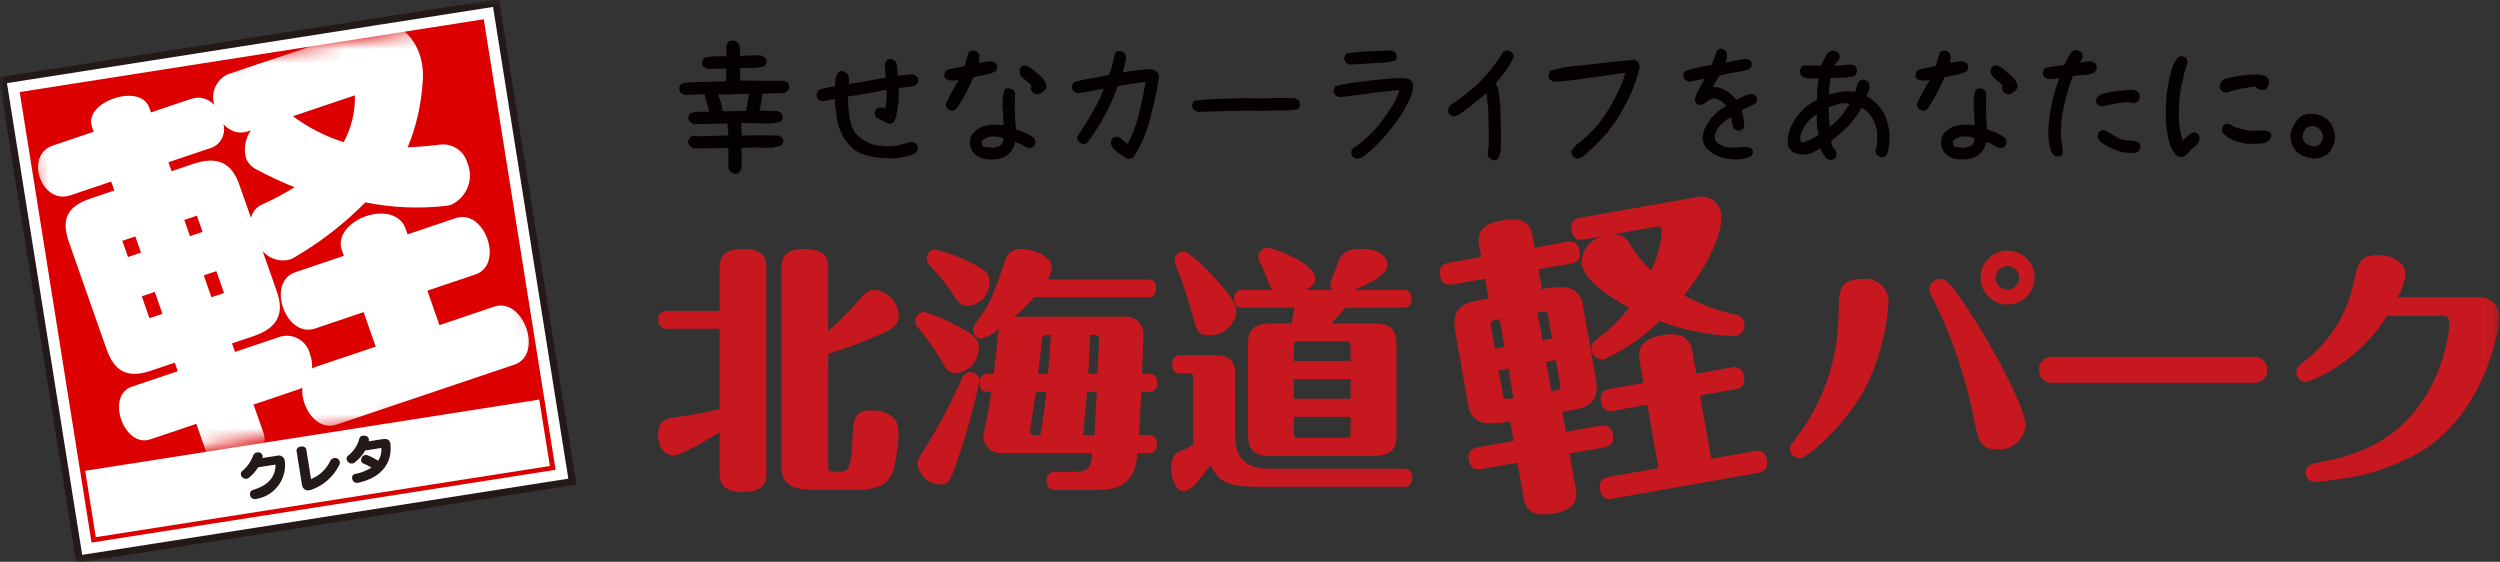
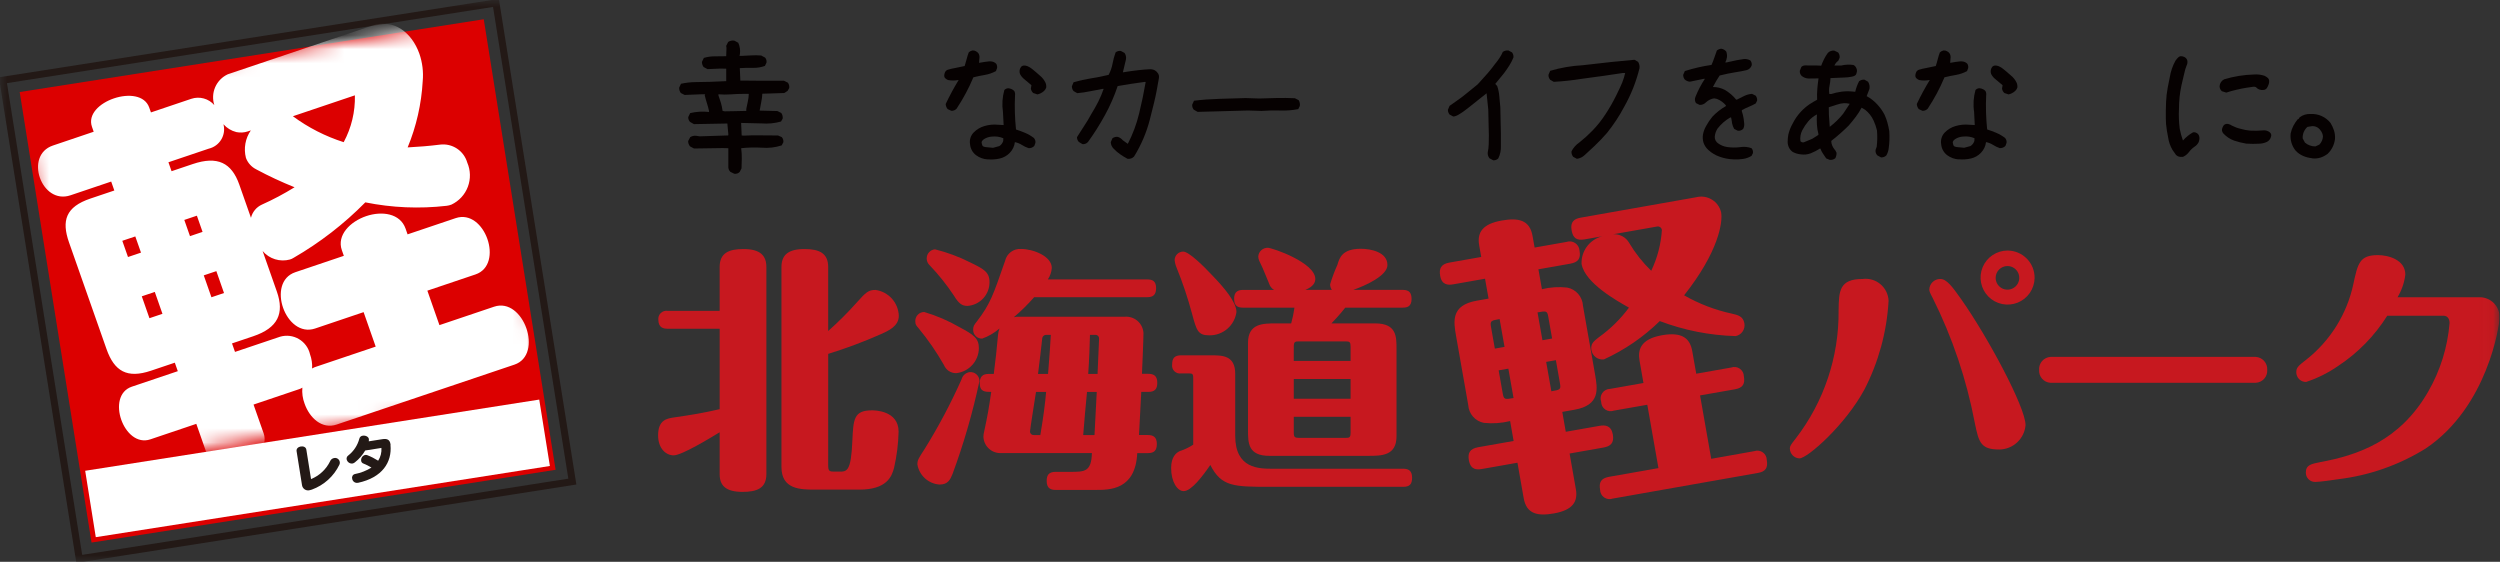
<svg xmlns="http://www.w3.org/2000/svg" width="178" height="40" viewBox="0 0 178 40" fill="none">
  <rect x="0" y="0" width="178" height="40" fill="#333333" stroke="none" />
  <g clip-path="url(#clip0_181_35)">
    <mask id="mask0_181_35" style="mask-type:luminance" maskUnits="userSpaceOnUse" x="0" y="0" width="178" height="40">
      <path d="M177.968 0H0V40H177.968V0Z" fill="white" />
    </mask>
    <g mask="url(#mask0_181_35)">
      <path d="M52.276 12.37L51.997 12.231C51.946 12.179 51.907 12.117 51.883 12.048C51.858 11.979 51.85 11.905 51.857 11.833V10.552L51.45 10.543L49.411 10.573L49.133 10.424C49.043 10.318 48.994 10.184 48.995 10.046L49.143 9.767C49.267 9.687 49.414 9.652 49.561 9.668L49.818 9.707L51.848 9.643L51.858 9.564L51.788 8.798H51.59L49.408 8.838L49.13 8.679C49.044 8.588 48.998 8.466 49.001 8.341L49.14 8.053C49.579 7.948 50.033 7.921 50.482 7.973V7.895C50.437 7.697 50.386 7.508 50.327 7.329C50.269 7.15 50.22 6.965 50.174 6.772L50.214 6.712H49.941L48.747 6.761L48.475 6.622C48.392 6.513 48.351 6.38 48.356 6.244L48.486 5.965C48.822 5.89 49.165 5.85 49.51 5.846L50.574 5.826L51.707 5.777C51.714 5.535 51.714 5.24 51.707 4.892L51.309 4.882L50.375 4.922L50.096 4.773C50.019 4.667 49.977 4.54 49.977 4.409L50.117 4.121C50.367 4.047 50.626 4.01 50.886 4.011C51.156 4.011 51.428 4.008 51.705 4.002L51.725 3.415L51.705 3.265L51.844 2.987C51.975 2.9 52.136 2.867 52.291 2.896L52.564 3.045C52.677 3.294 52.719 3.57 52.684 3.841L52.654 3.98H52.783C53.014 3.973 53.246 3.962 53.478 3.945C53.717 3.929 53.956 3.931 54.195 3.951L54.473 4.1C54.516 4.149 54.548 4.207 54.565 4.27C54.582 4.333 54.585 4.399 54.573 4.464L54.463 4.693C54.186 4.794 53.892 4.841 53.597 4.832C53.286 4.825 52.978 4.832 52.674 4.852L52.713 5.737H52.822L53.956 5.747H55.816L56.094 5.886C56.135 5.94 56.165 6 56.182 6.065C56.199 6.13 56.203 6.198 56.194 6.265L56.075 6.474L55.837 6.623L54.276 6.673C54.269 6.872 54.244 7.07 54.201 7.265C54.158 7.46 54.12 7.664 54.087 7.876H54.157L55.351 7.906L55.629 8.045C55.709 8.162 55.745 8.303 55.728 8.444L55.609 8.653C55.159 8.78 54.689 8.825 54.223 8.787C53.569 8.77 53.084 8.759 52.768 8.753L52.808 9.647L52.977 9.657C53.255 9.638 53.66 9.631 54.189 9.637C54.719 9.643 55.12 9.646 55.394 9.646L55.666 9.765C55.708 9.815 55.739 9.872 55.758 9.933C55.777 9.995 55.783 10.06 55.776 10.124L55.657 10.352C55.198 10.502 54.713 10.557 54.231 10.516C53.746 10.489 53.26 10.501 52.776 10.551V10.601C52.806 10.825 52.819 11.05 52.816 11.276C52.809 11.462 52.802 11.697 52.797 11.983L52.667 12.242C52.618 12.293 52.557 12.331 52.489 12.354C52.422 12.376 52.349 12.382 52.279 12.371M53.135 7.896V7.757C53.167 7.585 53.205 7.411 53.244 7.235C53.285 7.054 53.309 6.869 53.315 6.684H52.946C52.643 6.684 52.341 6.695 52.042 6.718C51.747 6.741 51.451 6.74 51.157 6.713L51.147 6.773C51.214 6.958 51.274 7.142 51.329 7.325C51.383 7.512 51.423 7.703 51.449 7.896L51.597 7.926L52.214 7.916L53.135 7.896Z" fill="#060101" />
-       <path d="M62.987 11.256C62.513 11.25 62.042 11.173 61.59 11.028C61.203 10.922 60.85 10.716 60.566 10.431C60.393 10.248 60.233 10.052 60.089 9.845C59.972 9.647 59.873 9.439 59.795 9.223C59.679 8.903 59.599 8.571 59.557 8.234C59.504 7.849 59.464 7.451 59.438 7.04C59.266 7.074 59.116 7.106 58.991 7.14C58.831 7.178 58.668 7.198 58.504 7.2L58.245 7.051C58.171 6.954 58.132 6.835 58.136 6.713L58.265 6.435C58.457 6.343 58.661 6.28 58.871 6.245C59.053 6.219 59.255 6.185 59.467 6.146C59.43 5.802 59.5 5.455 59.666 5.152C59.781 5.077 59.919 5.049 60.054 5.073L60.332 5.242C60.446 5.469 60.479 5.729 60.423 5.977C60.9 5.917 61.354 5.844 61.786 5.758C62.218 5.673 62.643 5.597 63.059 5.53V5.41L62.989 4.565L63.118 4.292C63.23 4.211 63.369 4.179 63.505 4.201L63.778 4.37C63.84 4.527 63.874 4.694 63.878 4.863C63.885 5.045 63.898 5.226 63.917 5.395C64.468 5.322 64.791 5.287 64.886 5.291C64.983 5.293 65.076 5.321 65.159 5.37C65.23 5.41 65.292 5.464 65.341 5.529C65.385 5.617 65.395 5.717 65.371 5.812L65.261 6.021C65.072 6.136 64.856 6.199 64.635 6.203C64.417 6.208 64.201 6.234 63.988 6.282C64.002 6.613 63.999 6.945 63.979 7.276C63.939 7.515 63.899 7.758 63.859 8.004C63.822 8.241 63.752 8.472 63.65 8.69C63.595 8.739 63.53 8.775 63.46 8.795C63.389 8.816 63.315 8.821 63.243 8.809L62.387 8.361C62.348 8.315 62.318 8.261 62.299 8.203C62.28 8.145 62.273 8.084 62.278 8.024L62.407 7.745C62.524 7.666 62.666 7.633 62.806 7.655L63.025 7.724C63.091 7.403 63.128 7.077 63.134 6.75L63.108 6.414L63.008 6.404C62.578 6.497 62.147 6.582 61.715 6.657C61.284 6.733 60.836 6.804 60.373 6.871C60.366 7.53 60.44 8.188 60.592 8.83C60.705 9.236 60.95 9.593 61.288 9.845C61.606 10.087 61.975 10.254 62.367 10.332C62.717 10.402 63.075 10.429 63.431 10.411C63.716 10.399 63.998 10.352 64.272 10.271C64.504 10.198 64.686 10.146 64.817 10.113C64.897 10.1 64.98 10.107 65.057 10.131C65.135 10.155 65.206 10.196 65.265 10.252C65.303 10.302 65.332 10.36 65.347 10.421C65.363 10.483 65.366 10.547 65.356 10.61C65.329 10.698 65.282 10.78 65.219 10.847C65.156 10.914 65.078 10.966 64.992 10.998C64.722 11.093 64.444 11.164 64.161 11.211C63.776 11.282 63.382 11.297 62.993 11.256" fill="#060101" />
      <path d="M67.73 7.886L67.472 7.767C67.387 7.665 67.338 7.537 67.333 7.404C67.612 6.818 67.92 6.247 68.257 5.693C68.007 5.744 67.748 5.746 67.496 5.698C67.424 5.666 67.357 5.623 67.298 5.569C67.254 5.526 67.229 5.467 67.228 5.405C67.228 5.322 67.245 5.239 67.277 5.162C67.295 5.114 67.324 5.072 67.361 5.037C67.398 5.003 67.442 4.977 67.491 4.963C67.657 4.912 67.827 4.872 67.998 4.844C68.229 4.801 68.458 4.753 68.684 4.7C68.737 4.541 68.783 4.38 68.823 4.218C68.863 4.055 68.913 3.894 68.972 3.736C69.043 3.665 69.133 3.616 69.231 3.593C69.315 3.585 69.4 3.602 69.475 3.642C69.56 3.681 69.633 3.745 69.684 3.824C69.739 3.94 69.755 4.071 69.729 4.196L69.709 4.475C69.995 4.422 70.216 4.389 70.376 4.375C70.501 4.358 70.629 4.372 70.748 4.415C70.824 4.444 70.89 4.492 70.942 4.555C70.989 4.643 71.007 4.744 70.992 4.843L70.912 5.062C70.665 5.195 70.398 5.287 70.122 5.335C69.846 5.381 69.573 5.438 69.304 5.504C69.138 5.901 68.956 6.284 68.758 6.652C68.561 7.02 68.344 7.383 68.108 7.741C68.06 7.792 68.001 7.831 67.936 7.857C67.87 7.883 67.8 7.894 67.73 7.89M70.316 11.35C70.015 11.331 69.726 11.224 69.486 11.043C69.367 10.95 69.268 10.834 69.196 10.701C69.124 10.568 69.08 10.422 69.067 10.272C69.041 10.123 69.05 9.971 69.093 9.827C69.136 9.682 69.213 9.55 69.317 9.441C69.53 9.22 69.798 9.059 70.093 8.974C70.413 8.879 70.749 8.848 71.082 8.883L71.459 8.903L71.41 7.968C71.332 7.447 71.366 6.914 71.51 6.407C71.583 6.334 71.68 6.29 71.783 6.283C71.867 6.289 71.95 6.31 72.026 6.346C72.102 6.376 72.168 6.424 72.22 6.486C72.268 6.578 72.285 6.682 72.27 6.785C72.232 7.597 72.255 8.412 72.34 9.221C72.552 9.287 72.767 9.366 72.986 9.459C73.209 9.553 73.42 9.676 73.613 9.823C73.654 9.87 73.686 9.925 73.705 9.985C73.723 10.044 73.729 10.108 73.722 10.17L73.643 10.389C73.591 10.444 73.528 10.488 73.457 10.515C73.386 10.543 73.31 10.554 73.235 10.548C73.067 10.491 72.907 10.414 72.757 10.319C72.605 10.223 72.437 10.156 72.26 10.121C72.226 10.408 72.098 10.675 71.897 10.882C71.702 11.086 71.451 11.228 71.176 11.289C70.895 11.352 70.606 11.371 70.32 11.344M71.156 10.4C71.285 10.316 71.382 10.189 71.428 10.042L71.437 9.844C71.187 9.737 70.913 9.696 70.643 9.725C70.436 9.733 70.236 9.796 70.061 9.906C69.938 9.997 69.879 10.083 69.892 10.155C69.902 10.227 69.92 10.297 69.947 10.364C69.973 10.431 70.086 10.47 70.285 10.484L70.703 10.524L71.156 10.4ZM73.866 6.723L73.567 6.623C73.474 6.541 73.413 6.428 73.398 6.305L73.438 6.066C73.266 5.927 73.097 5.785 72.931 5.639C72.802 5.539 72.696 5.412 72.623 5.266C72.591 5.179 72.582 5.085 72.598 4.993C72.614 4.902 72.654 4.816 72.714 4.745C72.763 4.697 72.827 4.669 72.895 4.665C72.984 4.662 73.072 4.677 73.155 4.71C73.277 4.761 73.391 4.83 73.492 4.915C73.618 5.013 73.796 5.165 74.025 5.369C74.203 5.509 74.346 5.689 74.442 5.895C74.486 6 74.503 6.115 74.491 6.228C74.459 6.33 74.398 6.422 74.317 6.492C74.191 6.605 74.036 6.684 73.87 6.72" fill="#060101" />
      <path d="M80.28 11.306C80.106 11.213 79.936 11.11 79.773 10.998C79.603 10.882 79.447 10.749 79.305 10.6C79.239 10.539 79.185 10.466 79.148 10.383C79.11 10.302 79.089 10.213 79.086 10.123L79.205 9.845C79.314 9.764 79.45 9.729 79.584 9.745C79.723 9.789 79.847 9.872 79.942 9.984L80.3 10.242C80.654 9.557 80.924 8.833 81.105 8.084C81.287 7.342 81.443 6.593 81.573 5.836H81.469C81.15 5.876 80.835 5.921 80.525 5.971C80.214 6.021 79.899 6.072 79.58 6.125C79.34 6.842 79.035 7.536 78.671 8.199C78.31 8.859 77.909 9.495 77.468 10.104C77.42 10.161 77.358 10.205 77.289 10.233C77.219 10.26 77.144 10.27 77.07 10.262L76.811 10.104C76.725 10.012 76.679 9.891 76.682 9.765C76.848 9.493 77.02 9.223 77.199 8.955C77.378 8.688 77.54 8.417 77.686 8.145C77.872 7.846 78.041 7.546 78.194 7.245C78.344 6.947 78.473 6.64 78.581 6.325H78.521C78.215 6.378 77.915 6.435 77.612 6.499C77.31 6.563 77.004 6.607 76.697 6.633L76.438 6.484C76.358 6.389 76.316 6.269 76.319 6.145L76.438 5.857C76.846 5.737 77.261 5.644 77.681 5.579C78.105 5.513 78.523 5.43 78.934 5.33C79.068 5.081 79.162 4.813 79.213 4.535C79.263 4.26 79.336 3.991 79.432 3.729C79.484 3.687 79.544 3.656 79.61 3.638C79.675 3.621 79.743 3.618 79.809 3.629L80.068 3.769C80.162 3.906 80.197 4.074 80.167 4.236L79.949 5.151C80.346 5.085 80.714 5.033 81.053 4.996C81.391 4.96 81.647 4.939 81.824 4.932C81.962 4.918 82.101 4.944 82.225 5.006C82.318 5.062 82.396 5.139 82.454 5.23C82.515 5.33 82.537 5.448 82.514 5.563C82.495 5.692 82.441 5.989 82.355 6.453C82.27 6.916 82.105 7.611 81.863 8.535C81.623 9.456 81.246 10.336 80.745 11.146C80.684 11.209 80.609 11.257 80.526 11.285C80.442 11.312 80.354 11.319 80.267 11.305" fill="#060101" />
      <path d="M85.272 7.966L84.994 7.807C84.912 7.707 84.873 7.578 84.885 7.449L85.014 7.171C85.61 7.098 86.218 7.054 86.838 7.037C87.458 7.021 88.073 7.002 88.683 6.982L89.657 7.013C90.068 6.999 90.488 6.987 90.916 6.978C91.344 6.969 91.769 6.974 92.194 6.993L92.466 7.133C92.543 7.257 92.571 7.406 92.546 7.55L92.436 7.769C92.016 7.851 91.587 7.884 91.158 7.868C90.712 7.855 90.266 7.865 89.821 7.898L88.856 7.868L85.272 7.966Z" fill="#060101" />
-       <path d="M96.58 11.306L96.321 11.166C96.242 11.064 96.201 10.938 96.202 10.808L96.331 10.53C96.495 10.454 96.651 10.359 96.794 10.247C96.943 10.132 97.185 9.914 97.521 9.595C97.809 9.329 98.073 9.036 98.306 8.721C98.495 8.456 98.672 8.211 98.838 7.985C98.995 7.773 99.136 7.55 99.261 7.318C99.373 7.108 99.474 6.893 99.564 6.673L99.624 6.424L99.525 6.414C98.822 6.48 97.98 6.582 96.999 6.717C96.018 6.853 95.461 6.918 95.328 6.912L95.055 6.772C94.982 6.667 94.944 6.542 94.945 6.414L95.064 6.135C95.727 5.965 96.402 5.852 97.084 5.798C98.296 5.645 99.118 5.567 99.549 5.564C99.81 5.542 100.072 5.564 100.325 5.628C100.41 5.673 100.479 5.743 100.524 5.827C100.573 5.923 100.609 6.025 100.628 6.131C100.614 6.412 100.543 6.688 100.419 6.941C100.153 7.548 99.821 8.123 99.429 8.656C98.906 9.405 98.299 10.091 97.619 10.7C97.453 10.839 97.29 10.97 97.132 11.093C96.971 11.216 96.778 11.29 96.575 11.306M96.078 4.604L95.829 4.445C95.751 4.342 95.709 4.216 95.71 4.086L95.839 3.808C96.371 3.728 96.907 3.676 97.445 3.654C97.999 3.631 98.547 3.61 99.092 3.589L99.35 3.739C99.428 3.841 99.464 3.969 99.45 4.097L99.34 4.316C98.921 4.433 98.487 4.488 98.053 4.48C97.287 4.524 96.629 4.565 96.079 4.605" fill="#060101" />
      <path d="M106.305 11.406L106.047 11.267C105.954 11.149 105.911 10.999 105.927 10.849C105.968 10.659 105.991 10.467 105.997 10.273C106.004 10.074 106.007 9.865 106.007 9.646L105.964 7.796L105.845 6.643C105.447 6.962 104.997 7.32 104.493 7.717C103.989 8.115 103.648 8.307 103.469 8.294L103.21 8.154C103.13 8.059 103.088 7.939 103.091 7.815L103.21 7.537L103.717 7.179C103.97 7.008 104.218 6.819 104.464 6.613C104.709 6.407 104.958 6.205 105.21 6.006C105.501 5.689 105.737 5.427 105.916 5.221C106.095 5.015 106.265 4.803 106.423 4.585C106.543 4.439 106.653 4.293 106.752 4.147C106.85 4.005 106.933 3.852 107.001 3.693C107.118 3.613 107.259 3.578 107.399 3.593L107.657 3.732C107.736 3.834 107.772 3.962 107.757 4.09C107.676 4.293 107.576 4.488 107.459 4.672C107.338 4.861 107.212 5.043 107.081 5.217L106.464 5.973L106.603 6.132C106.684 6.373 106.734 6.624 106.753 6.878C106.773 7.136 106.795 7.392 106.823 7.644L106.863 9.494V10.379C106.879 10.688 106.817 10.996 106.681 11.274C106.633 11.325 106.573 11.364 106.508 11.388C106.442 11.412 106.372 11.421 106.302 11.414" fill="#060101" />
      <path d="M112.271 11.306L112.013 11.167C111.967 11.112 111.933 11.049 111.912 10.98C111.891 10.912 111.885 10.84 111.893 10.769C112.024 10.517 112.215 10.302 112.45 10.142C112.782 9.88 113.096 9.596 113.39 9.292C113.74 8.93 114.053 8.534 114.324 8.11C114.597 7.694 114.844 7.262 115.065 6.817C115.271 6.4 115.417 6.085 115.504 5.873C115.592 5.653 115.662 5.427 115.713 5.196H115.554C114.745 5.323 113.761 5.462 112.6 5.615C111.947 5.72 111.289 5.791 110.628 5.827L110.37 5.678C110.289 5.581 110.246 5.457 110.251 5.33L110.37 5.042C111.124 4.819 111.901 4.686 112.686 4.644C114.132 4.472 115.362 4.342 116.376 4.256L116.634 4.405C116.716 4.539 116.751 4.697 116.734 4.853C116.498 5.814 116.131 6.739 115.644 7.602C115.297 8.257 114.889 8.878 114.425 9.456C114.137 9.79 113.832 10.108 113.511 10.411L112.834 11.037C112.68 11.187 112.481 11.282 112.268 11.31" fill="#060101" />
      <path d="M123.41 11.346C123.068 11.335 122.73 11.268 122.41 11.148C122.126 11.046 121.866 10.889 121.644 10.685C121.473 10.537 121.347 10.344 121.28 10.128C121.233 9.95 121.223 9.765 121.25 9.583C121.29 9.366 121.368 9.157 121.478 8.966C121.606 8.732 121.756 8.511 121.926 8.305C122.206 8.01 122.527 7.757 122.881 7.555V7.496C122.71 7.294 122.491 7.138 122.244 7.042L122.045 7.002C121.833 7.035 121.636 7.13 121.478 7.275C121.42 7.339 121.347 7.39 121.266 7.424C121.186 7.457 121.099 7.473 121.011 7.469L120.753 7.34C120.711 7.276 120.686 7.203 120.679 7.126C120.672 7.05 120.683 6.973 120.713 6.903C120.894 6.45 121.121 6.016 121.389 5.609H121.324C121.151 5.649 120.982 5.684 120.817 5.714C120.651 5.744 120.485 5.778 120.319 5.817C120.187 5.805 120.063 5.753 119.961 5.668C119.883 5.573 119.841 5.454 119.842 5.331L119.961 5.058C120.581 4.862 121.217 4.715 121.86 4.621C121.936 4.454 122.002 4.283 122.059 4.109C122.099 3.98 122.159 3.809 122.241 3.597C122.329 3.525 122.436 3.48 122.55 3.468C122.621 3.477 122.69 3.5 122.752 3.536C122.815 3.572 122.869 3.62 122.913 3.677C122.957 3.803 122.972 3.937 122.959 4.069C122.945 4.201 122.903 4.329 122.834 4.443H122.934C123.213 4.377 123.452 4.325 123.65 4.288C123.848 4.251 124.017 4.223 124.157 4.204C124.319 4.188 124.482 4.223 124.624 4.303C124.663 4.35 124.691 4.404 124.709 4.462C124.726 4.52 124.731 4.581 124.725 4.641C124.698 4.73 124.648 4.81 124.58 4.873C124.511 4.936 124.427 4.98 124.336 4.999C124.144 5.046 123.879 5.095 123.542 5.148C123.204 5.201 122.836 5.277 122.438 5.377C122.262 5.64 122.103 5.913 121.96 6.195C122.255 6.193 122.545 6.263 122.806 6.399C123.115 6.578 123.388 6.812 123.612 7.09H123.672L124.189 6.832C124.363 6.745 124.552 6.695 124.746 6.683L125.005 6.812C125.045 6.862 125.074 6.919 125.091 6.981C125.109 7.042 125.113 7.107 125.105 7.17L125.005 7.368C124.846 7.459 124.684 7.533 124.518 7.603C124.352 7.672 124.189 7.75 124.031 7.836L124.011 7.896C124.075 8.082 124.122 8.274 124.151 8.468C124.164 8.597 124.177 8.714 124.19 8.816C124.199 8.943 124.171 9.069 124.111 9.18C124.061 9.228 124.002 9.265 123.936 9.287C123.871 9.309 123.801 9.317 123.733 9.309L123.474 9.18C123.403 9.056 123.353 8.922 123.325 8.782C123.319 8.702 123.295 8.563 123.255 8.364H123.195C122.85 8.562 122.546 8.826 122.3 9.14C122.178 9.318 122.106 9.526 122.091 9.742C122.088 9.835 122.109 9.928 122.153 10.011C122.196 10.093 122.261 10.163 122.34 10.214C122.526 10.346 122.741 10.432 122.967 10.467C123.273 10.512 123.584 10.515 123.892 10.477C124.166 10.43 124.449 10.455 124.71 10.552C124.75 10.6 124.78 10.655 124.797 10.715C124.814 10.775 124.819 10.838 124.81 10.9L124.71 11.098C124.525 11.211 124.318 11.286 124.103 11.317C123.877 11.351 123.647 11.361 123.418 11.347" fill="#060101" />
      <path d="M130.283 11.386L130.024 11.277C129.933 11.131 129.855 11.018 129.796 10.939C129.719 10.828 129.658 10.708 129.614 10.581H129.574C129.37 10.713 129.153 10.824 128.927 10.914C128.696 11.004 128.445 11.029 128.2 10.988C128.005 10.97 127.816 10.912 127.644 10.819C127.531 10.742 127.44 10.638 127.38 10.515C127.314 10.386 127.28 10.243 127.281 10.097C127.283 9.929 127.297 9.761 127.326 9.595C127.39 9.318 127.493 9.052 127.634 8.805C127.788 8.494 127.985 8.208 128.221 7.955C128.402 7.759 128.604 7.584 128.823 7.433C129.008 7.312 129.194 7.201 129.38 7.1C129.366 6.836 129.371 6.572 129.395 6.309C129.417 6.048 129.445 5.805 129.479 5.582C129.174 5.588 128.934 5.591 128.768 5.591C128.583 5.585 128.405 5.515 128.266 5.393C128.223 5.346 128.19 5.291 128.169 5.231C128.149 5.171 128.141 5.108 128.146 5.045L128.256 4.766C128.327 4.698 128.422 4.659 128.52 4.657C128.596 4.664 128.76 4.666 129.013 4.663C129.266 4.659 129.483 4.663 129.669 4.677C129.729 4.518 129.797 4.362 129.873 4.21C129.951 4.054 130.042 3.904 130.146 3.763C130.205 3.704 130.276 3.659 130.355 3.632C130.433 3.604 130.517 3.595 130.6 3.604L130.873 3.733C130.915 3.785 130.947 3.846 130.966 3.91C130.985 3.975 130.99 4.043 130.983 4.11L130.883 4.329C130.761 4.413 130.667 4.531 130.61 4.667H131.087C131.375 4.597 131.674 4.584 131.967 4.627C132.055 4.672 132.125 4.746 132.166 4.836C132.205 4.909 132.222 4.992 132.216 5.075C132.204 5.148 132.183 5.219 132.156 5.288C132.126 5.365 132.029 5.421 131.866 5.457C131.668 5.498 131.467 5.519 131.265 5.522C131.026 5.528 130.714 5.542 130.33 5.561C130.323 5.748 130.3 5.935 130.26 6.118C130.221 6.308 130.218 6.504 130.251 6.695H130.37C130.608 6.62 130.851 6.565 131.097 6.53C131.354 6.494 131.615 6.489 131.873 6.515L132.092 6.535C132.152 6.273 132.246 6.019 132.37 5.78C132.479 5.7 132.613 5.661 132.747 5.671L133.006 5.82C133.102 5.971 133.137 6.152 133.106 6.327L132.907 6.845C133.183 6.994 133.433 7.189 133.646 7.419C133.857 7.642 134.036 7.893 134.178 8.165C134.264 8.35 134.334 8.543 134.387 8.741C134.44 8.94 134.484 9.137 134.516 9.333C134.545 9.742 134.532 10.153 134.476 10.56C134.455 10.739 134.397 10.911 134.307 11.067C134.257 11.116 134.198 11.153 134.133 11.177C134.068 11.201 133.999 11.211 133.929 11.207L133.671 11.067C133.619 11.016 133.581 10.954 133.558 10.884C133.536 10.815 133.53 10.742 133.542 10.67L133.621 10.451C133.667 10.065 133.673 9.675 133.641 9.287C133.585 9.048 133.505 8.815 133.403 8.591C133.267 8.287 133.059 8.021 132.796 7.815L132.547 7.666C132.423 7.899 132.28 8.122 132.12 8.333C131.954 8.551 131.79 8.754 131.627 8.939C131.237 9.328 130.824 9.692 130.389 10.03V10.109C130.41 10.286 130.479 10.455 130.587 10.596C130.664 10.678 130.724 10.774 130.762 10.879C130.766 11.012 130.737 11.144 130.677 11.263C130.623 11.309 130.559 11.344 130.491 11.364C130.422 11.384 130.35 11.391 130.279 11.382M129.036 9.88L129.464 9.607L129.473 9.547C129.412 9.323 129.375 9.094 129.364 8.862C129.35 8.624 129.35 8.385 129.364 8.146C129.131 8.268 128.923 8.433 128.752 8.633C128.587 8.829 128.444 9.042 128.325 9.269C128.2 9.511 128.154 9.786 128.191 10.056C128.221 10.087 128.259 10.111 128.3 10.125C128.342 10.139 128.386 10.142 128.429 10.134L129.036 9.88ZM130.299 9.015C130.643 8.75 130.955 8.445 131.228 8.106C131.358 7.914 131.516 7.675 131.701 7.39C131.567 7.359 131.43 7.344 131.293 7.345C131.12 7.358 130.949 7.393 130.786 7.45C130.573 7.516 130.38 7.579 130.209 7.638L130.219 8.184L130.279 9.029L130.299 9.015Z" fill="#060101" />
      <path d="M136.874 7.886L136.615 7.767C136.531 7.664 136.482 7.537 136.476 7.404C136.755 6.818 137.064 6.247 137.401 5.693C137.15 5.744 136.892 5.746 136.64 5.698C136.567 5.666 136.5 5.623 136.442 5.569C136.398 5.526 136.373 5.467 136.372 5.405C136.372 5.322 136.389 5.239 136.421 5.162C136.439 5.115 136.468 5.072 136.505 5.038C136.542 5.003 136.586 4.977 136.635 4.963C136.801 4.912 136.97 4.872 137.142 4.844C137.374 4.801 137.602 4.753 137.827 4.7C137.881 4.541 137.927 4.38 137.966 4.218C138.007 4.055 138.056 3.894 138.115 3.736C138.187 3.665 138.276 3.616 138.375 3.593C138.459 3.585 138.544 3.602 138.618 3.642C138.704 3.681 138.776 3.745 138.827 3.824C138.883 3.94 138.899 4.071 138.873 4.196L138.853 4.475C139.138 4.422 139.36 4.389 139.519 4.375C139.645 4.358 139.773 4.372 139.892 4.415C139.967 4.444 140.034 4.492 140.085 4.555C140.133 4.643 140.15 4.744 140.135 4.843L140.055 5.062C139.809 5.195 139.542 5.287 139.265 5.335C138.99 5.381 138.718 5.438 138.447 5.504C138.281 5.901 138.099 6.284 137.902 6.652C137.704 7.02 137.488 7.383 137.252 7.741C137.203 7.792 137.144 7.831 137.079 7.857C137.014 7.883 136.944 7.894 136.874 7.89M139.459 11.35C139.158 11.331 138.87 11.224 138.629 11.043C138.51 10.95 138.412 10.833 138.34 10.701C138.268 10.568 138.224 10.422 138.211 10.272C138.185 10.123 138.194 9.971 138.237 9.827C138.28 9.682 138.357 9.55 138.46 9.441C138.673 9.22 138.941 9.059 139.236 8.974C139.557 8.879 139.893 8.848 140.225 8.883L140.603 8.903L140.556 7.965C140.478 7.444 140.512 6.912 140.656 6.405C140.729 6.332 140.826 6.287 140.929 6.28C141.014 6.286 141.096 6.308 141.173 6.344C141.248 6.373 141.315 6.421 141.366 6.484C141.414 6.575 141.432 6.68 141.416 6.782C141.378 7.595 141.402 8.409 141.486 9.218C141.705 9.287 141.921 9.366 142.132 9.456C142.355 9.551 142.566 9.673 142.759 9.82C142.801 9.867 142.832 9.922 142.851 9.982C142.87 10.042 142.876 10.105 142.868 10.167L142.789 10.386C142.737 10.442 142.674 10.485 142.603 10.512C142.532 10.54 142.457 10.551 142.381 10.546C142.213 10.488 142.053 10.411 141.904 10.316C141.752 10.22 141.583 10.153 141.406 10.118C141.372 10.405 141.244 10.672 141.043 10.879C140.848 11.084 140.597 11.225 140.322 11.286C140.041 11.35 139.753 11.368 139.466 11.341M140.302 10.397C140.432 10.313 140.528 10.187 140.575 10.039L140.584 9.841C140.333 9.734 140.06 9.693 139.789 9.722C139.583 9.73 139.382 9.793 139.207 9.904C139.085 9.995 139.025 10.08 139.038 10.153C139.048 10.224 139.067 10.295 139.094 10.362C139.12 10.428 139.232 10.468 139.431 10.481L139.849 10.521L140.302 10.397ZM143.011 6.723L142.713 6.623C142.619 6.541 142.559 6.428 142.544 6.305L142.584 6.066C142.412 5.927 142.242 5.785 142.076 5.639C141.947 5.539 141.842 5.412 141.768 5.266C141.736 5.179 141.727 5.085 141.743 4.993C141.759 4.902 141.799 4.816 141.859 4.745C141.908 4.697 141.973 4.669 142.041 4.665C142.129 4.662 142.218 4.677 142.3 4.71C142.422 4.761 142.536 4.83 142.637 4.915C142.763 5.013 142.941 5.165 143.17 5.369C143.349 5.509 143.492 5.689 143.587 5.895C143.631 6 143.648 6.115 143.636 6.228C143.604 6.33 143.544 6.422 143.463 6.492C143.336 6.605 143.182 6.684 143.015 6.72" fill="#060101" />
-       <path d="M146.311 11.108C146.188 11.03 146.092 10.915 146.038 10.78C145.972 10.575 145.922 10.366 145.889 10.153C145.833 9.79 145.819 9.421 145.849 9.055C145.889 8.515 145.966 7.978 146.078 7.448C146.206 6.807 146.389 6.179 146.624 5.569H146.564C146.322 5.623 146.074 5.644 145.827 5.629L145.568 5.489C145.488 5.395 145.446 5.274 145.449 5.151L145.568 4.863C145.796 4.796 146.029 4.749 146.265 4.723C146.504 4.696 146.736 4.663 146.961 4.624C147.076 4.447 147.176 4.26 147.26 4.066C147.341 3.873 147.475 3.708 147.647 3.589L147.926 3.569L148.184 3.709C148.262 3.811 148.298 3.939 148.284 4.067L148.195 4.29L148.076 4.449H148.155C148.41 4.396 148.67 4.369 148.931 4.369L149.189 4.509C149.268 4.611 149.304 4.739 149.289 4.867L149.15 5.14C148.919 5.26 148.664 5.328 148.404 5.338C148.132 5.352 147.863 5.379 147.598 5.418C147.323 6.111 147.108 6.826 146.956 7.555C146.827 8.119 146.752 8.693 146.733 9.271C146.725 9.606 146.752 9.941 146.813 10.271C146.863 10.482 146.876 10.701 146.852 10.916C146.825 11.102 146.646 11.169 146.316 11.116M149.646 7.585L149.368 7.476C149.283 7.379 149.231 7.257 149.219 7.128C149.251 7.038 149.301 6.955 149.366 6.885C149.431 6.815 149.51 6.759 149.597 6.721C149.878 6.627 150.168 6.562 150.462 6.526C150.873 6.466 151.171 6.428 151.357 6.412C151.543 6.396 151.688 6.386 151.79 6.381C151.95 6.395 152.103 6.448 152.237 6.535C152.32 6.638 152.363 6.767 152.357 6.899L152.266 7.172C152.219 7.225 152.161 7.268 152.096 7.297C152.03 7.326 151.96 7.341 151.888 7.341C151.641 7.261 151.377 7.247 151.123 7.301C150.897 7.328 150.651 7.368 150.383 7.421C150.115 7.474 149.868 7.527 149.642 7.579M151.915 10.891C151.491 10.913 151.068 10.846 150.672 10.693C150.273 10.536 149.893 10.336 149.538 10.095C149.436 9.985 149.371 9.846 149.35 9.697L149.429 9.409C149.525 9.315 149.653 9.261 149.787 9.26L150.086 9.389C150.284 9.525 150.49 9.651 150.702 9.766C150.933 9.903 151.195 9.98 151.463 9.99C151.731 10 151.997 10.044 152.254 10.124C152.344 10.217 152.394 10.342 152.393 10.472L152.324 10.7C152.279 10.765 152.217 10.817 152.145 10.85C152.074 10.883 151.994 10.897 151.916 10.889" fill="#060101" />
      <path d="M155.221 11.167C155.109 11.156 155.005 11.105 154.928 11.024C154.885 10.96 154.803 10.842 154.679 10.671C154.52 10.399 154.415 10.098 154.371 9.785C154.304 9.47 154.254 9.152 154.222 8.831C154.206 8.612 154.201 8.282 154.207 7.842C154.213 7.401 154.232 7.041 154.262 6.764C154.292 6.486 154.367 6.063 154.49 5.491C154.556 5.081 154.692 4.686 154.893 4.323C155.038 4.111 155.163 4.003 155.266 4C155.364 3.996 155.463 4.02 155.548 4.069C155.632 4.117 155.696 4.193 155.73 4.283C155.764 4.412 155.748 4.549 155.686 4.666C155.616 4.838 155.563 5.016 155.526 5.198C155.486 5.391 155.417 5.687 155.317 6.088C155.202 6.626 155.144 7.175 155.144 7.725C155.117 8.21 155.136 8.697 155.198 9.179C155.252 9.46 155.328 9.736 155.426 10.005C155.63 9.771 155.873 9.575 156.143 9.423C156.234 9.406 156.328 9.424 156.406 9.473C156.483 9.515 156.542 9.584 156.571 9.666C156.596 9.737 156.606 9.811 156.601 9.885C156.591 9.965 156.572 10.043 156.546 10.119C156.479 10.252 156.378 10.364 156.253 10.443C156.1 10.548 155.966 10.677 155.855 10.825C155.744 10.975 155.597 11.093 155.427 11.169L155.221 11.167ZM158.513 6.593L158.195 6.493C158.143 6.449 158.102 6.394 158.075 6.332C158.047 6.27 158.034 6.202 158.036 6.135C158.042 6.032 158.075 5.933 158.132 5.848C158.189 5.762 158.267 5.693 158.359 5.647C159.044 5.44 159.753 5.325 160.467 5.305C160.726 5.283 160.986 5.314 161.233 5.395C161.325 5.438 161.411 5.495 161.486 5.565C161.533 5.616 161.561 5.683 161.566 5.754C161.571 5.842 161.557 5.93 161.526 6.012C161.495 6.103 161.453 6.19 161.401 6.271C161.373 6.31 161.337 6.343 161.295 6.366C161.253 6.389 161.206 6.402 161.157 6.405C161.055 6.42 160.95 6.408 160.854 6.37C160.777 6.343 160.709 6.297 160.656 6.236C160.612 6.184 160.527 6.165 160.402 6.182C160.276 6.198 160.117 6.221 159.925 6.251C159.732 6.281 159.497 6.329 159.218 6.395C158.939 6.462 158.705 6.527 158.513 6.593ZM159.955 10.23C159.654 10.181 159.358 10.108 159.069 10.011C158.777 9.905 158.515 9.731 158.304 9.504C158.242 9.433 158.206 9.344 158.2 9.25C158.208 9.166 158.234 9.085 158.275 9.012C158.306 8.937 158.365 8.876 158.439 8.843C158.503 8.82 158.571 8.813 158.637 8.823C158.739 8.846 158.835 8.888 158.921 8.947C159.113 9.048 159.316 9.123 159.527 9.171C159.748 9.235 159.975 9.278 160.204 9.3C160.369 9.309 160.526 9.313 160.671 9.309C160.816 9.305 160.961 9.298 161.104 9.285C161.227 9.268 161.353 9.286 161.467 9.335C161.548 9.366 161.619 9.419 161.671 9.488C161.706 9.542 161.721 9.607 161.711 9.67C161.697 9.747 161.671 9.821 161.632 9.889C161.574 9.983 161.492 10.058 161.394 10.108C161.212 10.19 161.016 10.232 160.817 10.233C160.531 10.249 160.244 10.247 159.957 10.227" fill="#060101" />
      <path d="M164.618 11.267C164.396 11.243 164.178 11.187 163.972 11.098C163.768 11.008 163.585 10.877 163.436 10.711C163.305 10.543 163.207 10.353 163.147 10.149C163.087 9.934 163.07 9.71 163.097 9.488C163.137 9.305 163.2 9.127 163.286 8.961C163.373 8.795 163.476 8.638 163.595 8.494L163.655 8.474L163.734 8.355C163.958 8.183 164.237 8.098 164.519 8.116C164.789 8.102 165.057 8.152 165.303 8.263C165.549 8.374 165.765 8.542 165.932 8.753C166.036 8.921 166.12 9.101 166.181 9.289C166.243 9.488 166.266 9.697 166.251 9.905C166.227 10.102 166.169 10.294 166.081 10.472C165.992 10.649 165.875 10.81 165.733 10.949C165.577 11.069 165.402 11.161 165.216 11.222C165.023 11.282 164.819 11.3 164.619 11.272M165.137 10.297C165.292 10.14 165.384 9.931 165.395 9.71C165.38 9.549 165.317 9.397 165.213 9.273C165.139 9.164 165.034 9.079 164.912 9.03C164.79 8.98 164.657 8.968 164.528 8.995L164.289 9.035C164.175 9.137 164.085 9.263 164.026 9.405C163.968 9.547 163.942 9.7 163.951 9.853L164.11 10.151C164.317 10.33 164.582 10.427 164.856 10.424L165.137 10.297Z" fill="#060101" />
-       <path d="M40.752 34.289L5.644 39.792L0.208 5.711L35.312 0.208L40.752 34.289Z" fill="white" />
      <path d="M40.752 34.289L5.644 39.792L0.208 5.711L35.312 0.208L40.752 34.289Z" stroke="#231916" stroke-width="0.5" stroke-miterlimit="10" />
      <path d="M39.559 33.448L6.518 38.63L1.402 6.553L34.443 1.371L39.559 33.448Z" fill="#DC0000" />
      <path d="M39.152 33.178L6.82 38.246L6.065 33.519L38.394 28.45L39.152 33.178Z" fill="white" />
-       <path d="M20.29 32.94C20.335 33.549 20.151 34.152 19.772 34.631C19.393 35.11 18.849 35.429 18.246 35.525C18.23 35.53 18.214 35.533 18.197 35.535C18.152 35.543 18.105 35.541 18.06 35.53C18.015 35.519 17.973 35.498 17.936 35.47C17.899 35.442 17.868 35.407 17.845 35.367C17.822 35.326 17.808 35.282 17.803 35.236C17.786 35.16 17.8 35.081 17.84 35.015C17.88 34.949 17.944 34.901 18.019 34.881C19.156 34.538 19.614 33.916 19.615 33.079L18.381 33.273C18.208 33.547 17.994 33.792 17.745 34C17.693 34.045 17.63 34.077 17.563 34.091C17.469 34.102 17.374 34.077 17.297 34.021C17.221 33.965 17.168 33.883 17.15 33.79C17.142 33.745 17.146 33.698 17.162 33.654C17.178 33.611 17.205 33.573 17.241 33.544C17.6 33.245 17.873 32.856 18.034 32.417C18.052 32.362 18.087 32.314 18.132 32.278C18.177 32.242 18.232 32.219 18.289 32.213C18.373 32.191 18.462 32.202 18.538 32.243C18.614 32.285 18.672 32.354 18.698 32.436C18.704 32.466 18.704 32.497 18.698 32.527C18.689 32.555 18.682 32.584 18.677 32.613L19.724 32.448C19.786 32.429 19.852 32.424 19.916 32.434C19.98 32.444 20.041 32.468 20.095 32.504C20.148 32.541 20.193 32.59 20.225 32.646C20.257 32.702 20.276 32.765 20.28 32.83C20.286 32.866 20.288 32.9 20.291 32.941" fill="#231916" />
      <path d="M24.167 33.082C23.771 33.907 23.068 34.544 22.208 34.858C22.156 34.879 22.102 34.894 22.046 34.903C21.986 34.919 21.922 34.921 21.861 34.911C21.799 34.9 21.74 34.876 21.688 34.84C21.637 34.805 21.593 34.759 21.561 34.705C21.528 34.651 21.508 34.591 21.501 34.529L21.117 32.124C21.057 31.749 21.754 31.641 21.811 32.014L22.146 34.111C22.738 33.87 23.22 33.42 23.501 32.846C23.524 32.786 23.563 32.732 23.613 32.691C23.663 32.65 23.723 32.623 23.787 32.612C23.848 32.598 23.912 32.602 23.971 32.623C24.03 32.644 24.082 32.681 24.122 32.73C24.161 32.778 24.186 32.837 24.194 32.899C24.202 32.962 24.193 33.025 24.167 33.082Z" fill="#231916" />
      <path d="M27.803 31.684C27.918 32.911 27.223 34.005 25.488 34.377H25.461C25.416 34.384 25.369 34.381 25.325 34.369C25.281 34.357 25.239 34.336 25.203 34.308C25.167 34.279 25.137 34.244 25.115 34.204C25.093 34.164 25.079 34.119 25.075 34.074C25.066 34.04 25.063 34.005 25.068 33.97C25.073 33.936 25.084 33.903 25.102 33.873C25.12 33.843 25.143 33.816 25.172 33.796C25.2 33.775 25.232 33.761 25.266 33.753C25.685 33.673 26.085 33.516 26.448 33.292C26.265 33.179 26.074 33.083 25.875 33.004C25.832 32.99 25.794 32.965 25.766 32.93C25.737 32.896 25.719 32.854 25.714 32.809C25.702 32.716 25.725 32.623 25.777 32.545C25.83 32.468 25.91 32.413 26 32.391C26.052 32.383 26.105 32.389 26.153 32.409C26.423 32.515 26.681 32.647 26.926 32.802C27.1 32.532 27.181 32.213 27.157 31.893L26.002 32.075C25.814 32.401 25.565 32.688 25.268 32.92C25.219 32.963 25.158 32.991 25.094 33.003C24.999 33.013 24.904 32.988 24.828 32.931C24.751 32.875 24.698 32.792 24.68 32.699C24.672 32.648 24.678 32.596 24.699 32.549C24.719 32.502 24.752 32.461 24.795 32.432C25.182 32.13 25.459 31.709 25.585 31.235C25.597 31.177 25.628 31.126 25.672 31.087C25.716 31.049 25.772 31.025 25.83 31.021C26.012 30.992 26.236 31.084 26.264 31.257C26.269 31.287 26.269 31.318 26.264 31.348C26.264 31.364 26.257 31.422 26.257 31.422L27.235 31.268C27.577 31.214 27.755 31.32 27.802 31.618C27.802 31.636 27.802 31.659 27.809 31.681" fill="#231916" />
    </g>
    <mask id="mask1_181_35" style="mask-type:luminance" maskUnits="userSpaceOnUse" x="1" y="1" width="38" height="33">
      <path d="M1.403 6.552L5.661 33.255L38.703 28.073L34.443 1.373L1.403 6.552Z" fill="white" />
    </mask>
    <g mask="url(#mask1_181_35)">
      <path d="M32.143 14.568C32.031 14.611 31.913 14.64 31.794 14.654C29.865 14.875 27.914 14.792 26.011 14.408C24.494 15.947 22.777 17.275 20.906 18.356C20.823 18.41 20.733 18.451 20.639 18.478C20.291 18.572 19.924 18.565 19.581 18.458C19.238 18.351 18.932 18.148 18.699 17.874L19.712 20.759C20.258 22.316 19.791 23.346 18.031 23.941L16.519 24.451L16.732 25.056L19.942 23.974C20.164 23.909 20.397 23.89 20.627 23.918C20.857 23.946 21.078 24.021 21.278 24.139C21.478 24.256 21.651 24.412 21.788 24.599C21.925 24.786 22.022 24.999 22.073 25.224C22.191 25.549 22.242 25.894 22.222 26.238C22.315 26.18 22.415 26.135 22.52 26.105L26.749 24.679L25.889 22.224L22.435 23.39C20.336 24.098 18.928 20.089 21.027 19.381L24.481 18.215L24.339 17.811C23.965 16.744 24.935 15.772 26.078 15.386C27.189 15.011 28.493 15.184 28.878 16.281L29.019 16.686L32.446 15.53C34.515 14.833 35.922 18.842 33.854 19.54L30.428 20.695L31.288 23.149L35.178 21.837C37.278 21.129 38.723 25.255 36.627 25.962L23.969 30.228C22.92 30.582 22.04 29.75 21.686 28.739C21.548 28.376 21.494 27.986 21.528 27.599C21.445 27.654 21.355 27.695 21.26 27.722L18.052 28.805L18.771 30.853C19.429 32.728 15.354 34.101 14.696 32.226L13.977 30.178L10.704 31.282C8.821 31.918 7.504 28.166 9.387 27.531L12.659 26.428L12.447 25.823L10.748 26.395C9.05 26.968 8.139 26.436 7.582 24.85L4.915 17.263C4.369 15.706 4.681 14.729 6.441 14.136L8.139 13.564L7.917 12.927L5.015 13.906C2.947 14.604 1.7 11.056 3.769 10.361L6.67 9.38L6.549 9.032C5.921 7.244 9.996 5.869 10.625 7.658L10.747 8.004L13.618 7.036C13.905 6.94 14.214 6.93 14.506 7.01C14.799 7.089 15.061 7.254 15.259 7.483C15.124 7.063 15.146 6.609 15.322 6.205C15.499 5.801 15.816 5.475 16.216 5.289L26.496 1.825C28.041 1.305 29.328 2.322 29.859 3.825C30.077 4.452 30.158 5.118 30.097 5.778C30.007 7.399 29.645 8.994 29.025 10.495C29.806 10.457 30.577 10.391 31.338 10.296C31.759 10.245 32.185 10.346 32.539 10.581C32.893 10.816 33.151 11.169 33.269 11.577C33.506 12.124 33.521 12.742 33.311 13.3C33.101 13.859 32.682 14.313 32.143 14.568ZM9.633 16.834L8.708 17.145L9.113 18.299L10.039 17.987L9.633 16.834ZM11.021 20.785L10.095 21.098L10.64 22.656L11.567 22.344L11.021 20.785ZM18.246 12.058C17.905 11.89 17.641 11.597 17.51 11.24C17.425 10.908 17.412 10.561 17.472 10.224C17.532 9.886 17.664 9.566 17.859 9.284L17.643 9.356C17.381 9.444 17.101 9.461 16.831 9.405C16.474 9.317 16.152 9.121 15.909 8.845C15.958 9.028 15.969 9.218 15.942 9.406C15.915 9.593 15.851 9.773 15.754 9.935C15.656 10.098 15.527 10.239 15.374 10.35C15.221 10.462 15.047 10.541 14.863 10.585L11.992 11.553L12.215 12.189L13.728 11.679C15.488 11.085 16.491 11.588 17.038 13.144L17.869 15.507C17.919 15.302 18.015 15.111 18.149 14.949C18.283 14.786 18.453 14.656 18.645 14.569C19.448 14.209 20.225 13.796 20.973 13.333C20.041 12.959 19.131 12.534 18.246 12.06M14.018 15.357L13.122 15.659L13.527 16.813L14.422 16.511L14.018 15.357ZM15.404 19.305L14.508 19.606L15.054 21.165L15.949 20.863L15.404 19.305ZM20.854 8.276C21.95 9.086 23.172 9.71 24.471 10.123C25.022 9.099 25.297 7.95 25.268 6.788L20.854 8.276Z" fill="white" />
    </g>
    <mask id="mask2_181_35" style="mask-type:luminance" maskUnits="userSpaceOnUse" x="0" y="0" width="178" height="40">
      <path d="M177.968 0H0V40H177.968V0Z" fill="white" />
    </mask>
    <g mask="url(#mask2_181_35)">
      <path d="M51.239 30.777C50.559 31.193 48.537 32.421 47.966 32.421C47.412 32.421 46.857 31.933 46.857 30.993C46.857 29.891 47.501 29.801 47.948 29.728C49.414 29.512 49.969 29.421 51.24 29.133V23.405H47.535C47.268 23.405 46.874 23.352 46.874 22.769C46.864 22.681 46.874 22.591 46.904 22.508C46.934 22.424 46.983 22.349 47.047 22.287C47.111 22.226 47.188 22.18 47.273 22.153C47.358 22.126 47.448 22.119 47.535 22.133H51.239V19.015C51.239 18.002 51.901 17.732 52.938 17.732C54.137 17.732 54.566 18.201 54.566 19.015V33.757C54.566 34.769 53.888 35.022 52.867 35.022C51.668 35.022 51.239 34.567 51.239 33.757V30.777ZM58.966 33.126C58.966 33.541 59.057 33.58 59.394 33.58H59.758C60.294 33.58 60.598 33.58 60.687 31.398C60.759 29.862 60.778 29.216 62.083 29.216C62.244 29.216 63.98 29.216 63.98 30.734C63.96 31.606 63.85 32.474 63.654 33.324C63.492 33.921 63.152 34.861 61.184 34.861H58.037C56.981 34.861 55.64 34.842 55.64 33.253V19.015C55.64 18.196 56.069 17.732 57.268 17.732C58.304 17.732 58.967 18.005 58.967 19.015V23.569C59.699 22.918 60.392 22.224 61.043 21.492C61.633 20.841 61.812 20.643 62.332 20.643C62.782 20.704 63.196 20.923 63.5 21.26C63.805 21.597 63.98 22.031 63.995 22.485C63.995 23.226 63.262 23.552 62.688 23.805C61.476 24.341 60.234 24.805 58.968 25.196L58.966 33.126Z" fill="#C7181F" />
      <path d="M65.797 22.212C66.678 22.472 67.525 22.836 68.319 23.296C69.339 23.842 69.696 24.091 69.696 24.796C69.69 25.236 69.523 25.66 69.226 25.986C68.93 26.313 68.525 26.52 68.086 26.569C67.899 26.573 67.715 26.519 67.558 26.416C67.402 26.313 67.28 26.165 67.21 25.991C66.684 25.067 66.08 24.19 65.403 23.37C65.222 23.172 65.171 23.081 65.171 22.901C65.164 22.814 65.175 22.727 65.203 22.644C65.231 22.562 65.276 22.486 65.335 22.421C65.394 22.357 65.465 22.305 65.544 22.269C65.624 22.234 65.71 22.215 65.797 22.214M69.733 27.147C69.254 29.388 68.617 31.591 67.823 33.741C67.662 34.139 67.502 34.5 66.893 34.5C66.508 34.473 66.144 34.317 65.859 34.058C65.573 33.799 65.383 33.452 65.319 33.072C65.319 32.764 65.373 32.675 65.855 31.934C66.836 30.351 67.709 28.702 68.467 27.001C68.501 26.869 68.574 26.751 68.676 26.661C68.778 26.571 68.905 26.513 69.04 26.495C69.13 26.487 69.22 26.497 69.306 26.526C69.391 26.555 69.469 26.602 69.535 26.664C69.601 26.725 69.653 26.8 69.688 26.883C69.723 26.966 69.74 27.056 69.737 27.146M69.057 18.673C70.023 19.143 70.453 19.359 70.453 20.083C70.457 20.513 70.297 20.93 70.004 21.245C69.712 21.561 69.309 21.753 68.879 21.781C68.484 21.781 68.252 21.599 67.913 21.04C67.405 20.274 66.83 19.555 66.195 18.89C66.127 18.828 66.073 18.753 66.036 18.669C65.999 18.585 65.98 18.494 65.981 18.402C65.979 18.239 66.039 18.082 66.149 17.962C66.258 17.841 66.409 17.766 66.571 17.752C67.431 17.966 68.265 18.275 69.057 18.674M70.757 26.624C70.883 25.666 70.973 24.817 71.061 23.842C71.071 23.685 71.107 23.532 71.168 23.387C70.804 23.701 70.385 23.946 69.933 24.109C69.849 24.112 69.764 24.098 69.685 24.067C69.606 24.036 69.534 23.99 69.474 23.93C69.413 23.871 69.366 23.799 69.334 23.721C69.302 23.642 69.287 23.558 69.289 23.473C69.289 23.237 69.343 23.147 69.562 22.876C70.51 21.63 70.707 21.034 71.562 18.576C71.619 18.32 71.766 18.094 71.976 17.938C72.186 17.782 72.445 17.707 72.706 17.726C73.548 17.726 74.888 18.233 74.888 19.082C74.867 19.373 74.768 19.654 74.603 19.895H81.687C82.064 19.895 82.314 20.021 82.314 20.509C82.314 20.979 82.116 21.159 81.687 21.159H73.633C73.186 21.671 72.702 22.148 72.183 22.587C72.295 22.56 72.409 22.547 72.523 22.551H80.092C80.256 22.538 80.421 22.559 80.578 22.612C80.734 22.665 80.879 22.748 81.002 22.858C81.125 22.967 81.226 23.1 81.297 23.249C81.368 23.398 81.408 23.56 81.415 23.724C81.415 24.195 81.324 26.218 81.308 26.616H81.755C82.149 26.616 82.399 26.76 82.399 27.252C82.399 27.723 82.202 27.903 81.755 27.903H81.258C81.24 28.175 81.097 30.938 81.097 30.974H81.723C82.116 30.974 82.367 31.119 82.367 31.611C82.367 32.081 82.17 32.262 81.723 32.262H80.972C80.846 34.882 79.022 34.882 78.02 34.882H75.167C74.881 34.882 74.523 34.827 74.523 34.245C74.523 33.812 74.684 33.596 75.167 33.596H76.204C77.224 33.596 77.708 33.596 77.743 32.258H71.307C71.146 32.269 70.984 32.248 70.832 32.195C70.679 32.142 70.539 32.06 70.419 31.952C70.299 31.844 70.201 31.713 70.133 31.567C70.064 31.421 70.025 31.263 70.019 31.102C70.022 30.968 70.041 30.834 70.076 30.704C70.326 29.548 70.398 29.114 70.576 27.904C70.147 27.904 69.758 27.904 69.758 27.29C69.758 26.835 69.94 26.622 70.403 26.622L70.757 26.624ZM73.763 27.906C73.71 28.249 73.334 30.598 73.334 30.743C73.34 30.809 73.372 30.871 73.422 30.915C73.473 30.959 73.539 30.981 73.606 30.977H74.072C74.303 29.604 74.412 28.719 74.484 27.905L73.763 27.906ZM74.622 26.624C74.713 25.612 74.783 24.401 74.819 23.842H74.497C74.432 23.838 74.367 23.858 74.314 23.898C74.262 23.937 74.225 23.994 74.211 24.058C74.211 24.076 73.944 26.422 73.907 26.624H74.622ZM77.395 27.906C77.342 28.34 77.163 30.49 77.123 30.978H77.928C77.981 29.966 78.053 28.539 78.089 27.906H77.395ZM78.146 26.624C78.163 26.351 78.254 24.239 78.254 24.13C78.258 24.092 78.254 24.054 78.242 24.018C78.23 23.982 78.211 23.949 78.185 23.922C78.159 23.894 78.127 23.873 78.092 23.859C78.056 23.845 78.019 23.839 77.981 23.841H77.605C77.587 24.563 77.552 25.666 77.48 26.623L78.146 26.624Z" fill="#C7181F" />
      <path d="M84.958 26.929C84.958 26.64 84.923 26.585 84.636 26.585H84.1C84.013 26.6 83.923 26.594 83.839 26.567C83.755 26.54 83.678 26.494 83.615 26.432C83.553 26.37 83.505 26.294 83.478 26.21C83.45 26.126 83.443 26.036 83.456 25.949C83.456 25.515 83.617 25.298 84.1 25.298H86.212C87.035 25.298 87.947 25.298 87.947 26.617V31.026C87.947 33.374 89.629 33.374 90.63 33.374H99.915C100.291 33.374 100.541 33.518 100.541 34.011C100.541 34.48 100.359 34.661 99.915 34.661H90.434C87.857 34.661 86.963 34.661 86.175 33.107C85.603 33.938 84.812 34.968 84.278 34.968C83.831 34.968 83.385 34.318 83.385 33.325C83.385 32.512 83.76 32.223 84.01 32.114C84.345 32.007 84.664 31.854 84.958 31.66V26.929ZM84.243 17.913C84.654 17.913 85.728 18.979 86.318 19.611C87.124 20.442 88.036 21.508 88.036 22.213C87.973 22.681 87.739 23.11 87.379 23.417C87.019 23.724 86.559 23.887 86.086 23.875C85.281 23.875 85.192 23.512 84.869 22.322C84.573 21.216 84.208 20.13 83.778 19.069C83.701 18.891 83.652 18.702 83.635 18.509C83.639 18.35 83.705 18.199 83.818 18.088C83.932 17.977 84.084 17.914 84.243 17.913ZM95.782 21.905C95.46 22.322 94.941 22.882 94.798 23.026H97.912C99.432 23.026 99.432 23.947 99.432 24.85V31.066C99.432 32.456 98.358 32.456 97.432 32.456H90.379C88.858 32.456 88.858 31.535 88.858 30.614V24.417C88.858 23.026 89.915 23.026 90.858 23.026H91.932C92.035 22.658 92.113 22.284 92.165 21.905H88.514C88.067 21.905 87.87 21.744 87.87 21.256C87.87 20.75 88.174 20.641 88.514 20.641H90.715C90.583 20.565 90.478 20.452 90.411 20.316C90.32 20.099 90 19.304 89.893 19.069C89.678 18.599 89.589 18.491 89.589 18.256C89.602 18.087 89.68 17.928 89.806 17.814C89.933 17.7 90.098 17.638 90.268 17.642C90.573 17.642 93.649 18.689 93.649 19.864C93.649 20.098 93.524 20.409 92.934 20.64H94.831C94.749 20.524 94.705 20.385 94.705 20.243C94.847 19.768 95.02 19.303 95.225 18.851C95.367 18.363 95.564 17.713 96.888 17.713C97.604 17.713 98.785 17.947 98.785 18.869C98.785 19.627 97.229 20.333 96.353 20.639H99.876C100.341 20.639 100.503 20.856 100.503 21.29C100.503 21.835 100.181 21.904 99.876 21.904L95.782 21.905ZM92.115 25.7H96.161V24.67C96.161 24.363 96.107 24.306 95.803 24.306H92.494C92.221 24.306 92.117 24.325 92.117 24.67L92.115 25.7ZM96.161 26.983H92.117V28.392H96.161V26.983ZM96.161 29.674H92.117V30.813C92.117 31.12 92.189 31.176 92.494 31.176H95.803C96.075 31.176 96.161 31.158 96.161 30.813V29.674Z" fill="#C7181F" />
      <path d="M105.318 17.468C105.153 16.531 105.583 15.938 106.922 15.702C108.087 15.496 108.914 15.642 109.117 16.798L109.264 17.626L111.53 17.226C111.633 17.19 111.742 17.178 111.85 17.192C111.958 17.205 112.062 17.244 112.152 17.304C112.243 17.364 112.318 17.445 112.372 17.54C112.426 17.634 112.457 17.74 112.463 17.849C112.563 18.416 112.363 18.674 111.802 18.774L109.535 19.174L109.785 20.591C110.375 20.447 110.986 20.407 111.589 20.476C111.892 20.535 112.166 20.694 112.368 20.927C112.571 21.16 112.69 21.454 112.706 21.762L113.566 26.645C113.748 27.691 113.954 28.846 112.098 29.174L111.234 29.326L111.484 30.743L113.879 30.32C114.289 30.248 114.718 30.285 114.834 30.939C114.941 31.549 114.669 31.777 114.152 31.868L111.755 32.291L112.201 34.82C112.354 35.691 112.019 36.313 110.637 36.556C109.494 36.758 108.688 36.608 108.488 35.474L108.043 32.946L105.517 33.391C105.154 33.456 104.707 33.465 104.584 32.768C104.494 32.267 104.641 31.95 105.244 31.843L107.77 31.397L107.521 29.98C106.91 30.13 106.278 30.173 105.652 30.108C105.352 30.05 105.081 29.895 104.879 29.666C104.678 29.437 104.558 29.148 104.539 28.844L103.679 23.961C103.491 22.893 103.287 21.736 105.144 21.409L105.985 21.261L105.736 19.845L103.47 20.244C103.106 20.308 102.652 20.297 102.541 19.643C102.45 19.121 102.594 18.803 103.197 18.696L105.464 18.296L105.318 17.468ZM106.773 22.717C106.168 22.824 106.083 22.839 106.159 23.276L106.432 24.821L107.123 24.699L106.773 22.717ZM107.395 26.247L106.704 26.369L106.996 28.026C107.074 28.462 107.16 28.446 107.764 28.34L107.395 26.247ZM109.821 24.224L110.511 24.102L110.238 22.556C110.162 22.121 110.097 22.132 109.471 22.243L109.821 24.224ZM110.457 27.86C111.084 27.75 111.148 27.738 111.071 27.302L110.779 25.645L110.088 25.767L110.457 27.86ZM120.775 14.042C120.963 13.995 121.157 13.986 121.348 14.015C121.539 14.044 121.722 14.111 121.887 14.211C122.052 14.312 122.195 14.444 122.308 14.601C122.421 14.757 122.502 14.935 122.545 15.123C122.668 15.82 122.37 17.918 119.909 21.026C120.972 21.636 122.124 22.077 123.322 22.334C123.715 22.425 124.109 22.511 124.198 23.012C124.237 23.215 124.194 23.426 124.079 23.598C123.963 23.77 123.784 23.889 123.581 23.93C121.732 23.879 119.905 23.517 118.176 22.861C117.019 23.992 115.676 24.914 114.204 25.588C114 25.616 113.794 25.564 113.627 25.442C113.461 25.321 113.348 25.14 113.312 24.937C113.23 24.483 113.466 24.301 113.838 24.012C114.658 23.425 115.381 22.714 115.982 21.904C115.164 21.441 112.848 20.164 112.607 18.792C112.589 18.343 112.726 17.903 112.996 17.544C113.265 17.185 113.65 16.93 114.085 16.822L112.813 17.046C112.273 17.137 111.994 16.965 111.898 16.398C111.791 15.789 112.087 15.58 112.541 15.498L120.775 14.042ZM116.735 25.679C116.609 24.96 116.755 24.147 118.331 23.869C119.755 23.617 120.331 24.079 120.491 25.016L120.772 26.608L123.254 26.17C123.356 26.133 123.465 26.12 123.572 26.134C123.679 26.148 123.782 26.187 123.871 26.248C123.96 26.309 124.033 26.391 124.084 26.486C124.135 26.581 124.162 26.687 124.164 26.796C124.264 27.363 124.064 27.623 123.527 27.717L121.044 28.154L121.839 32.667L124.904 32.122C125.005 32.087 125.113 32.076 125.219 32.091C125.324 32.106 125.425 32.146 125.512 32.208C125.599 32.269 125.67 32.351 125.719 32.446C125.768 32.541 125.794 32.646 125.794 32.753C125.894 33.319 125.694 33.579 125.177 33.67L114.835 35.497C114.734 35.535 114.625 35.548 114.518 35.534C114.41 35.521 114.308 35.482 114.218 35.421C114.129 35.359 114.056 35.277 114.005 35.182C113.955 35.086 113.927 34.98 113.926 34.872C113.835 34.349 113.983 34.054 114.563 33.95L118.082 33.33L117.287 28.818L114.913 29.236C114.811 29.274 114.702 29.287 114.595 29.273C114.487 29.26 114.385 29.221 114.295 29.159C114.206 29.098 114.133 29.016 114.082 28.92C114.032 28.825 114.005 28.718 114.004 28.61C113.966 28.507 113.953 28.396 113.966 28.287C113.98 28.178 114.02 28.074 114.082 27.984C114.145 27.893 114.228 27.819 114.325 27.768C114.422 27.716 114.53 27.689 114.64 27.688L117.014 27.27L116.735 25.679ZM114.862 16.679C115.088 16.665 115.314 16.715 115.514 16.822C115.714 16.93 115.88 17.091 115.993 17.288C116.427 18.019 116.957 18.689 117.568 19.28C118.003 18.372 118.261 17.388 118.326 16.383C118.322 16.341 118.309 16.302 118.289 16.266C118.268 16.23 118.24 16.199 118.206 16.175C118.172 16.151 118.133 16.135 118.093 16.127C118.052 16.119 118.01 16.12 117.97 16.13L114.862 16.679Z" fill="#C7181F" />
      <path d="M134.467 21.416C134.343 23.629 133.752 25.791 132.733 27.759C131.369 30.27 128.689 32.637 128.116 32.637C127.934 32.629 127.763 32.551 127.636 32.42C127.51 32.289 127.439 32.115 127.437 31.933C127.437 31.771 127.491 31.68 127.866 31.206C129.865 28.607 130.936 25.414 130.908 22.136C130.925 20.726 130.944 19.863 132.625 19.863C132.85 19.834 133.078 19.852 133.296 19.916C133.513 19.98 133.715 20.089 133.888 20.235C134.061 20.381 134.202 20.561 134.302 20.765C134.402 20.968 134.458 21.19 134.467 21.416ZM140.605 30.108C140.019 27.014 139.008 24.016 137.599 21.199C137.403 20.835 137.366 20.729 137.366 20.603C137.375 20.401 137.463 20.211 137.61 20.073C137.757 19.935 137.952 19.859 138.154 19.863C138.62 19.863 139.048 20.476 139.639 21.308C141.5 23.945 144.219 28.987 144.219 30.27C144.18 30.739 143.967 31.176 143.623 31.497C143.279 31.817 142.828 31.998 142.358 32.005C141.035 32.005 140.891 31.517 140.605 30.108ZM144.864 19.791C144.858 20.17 144.741 20.538 144.526 20.851C144.312 21.163 144.01 21.405 143.659 21.547C143.307 21.689 142.922 21.723 142.551 21.647C142.18 21.57 141.84 21.385 141.573 21.116C141.307 20.847 141.126 20.505 141.053 20.133C140.98 19.762 141.018 19.377 141.163 19.026C141.308 18.677 141.553 18.377 141.868 18.166C142.182 17.955 142.552 17.841 142.931 17.839C143.186 17.839 143.439 17.889 143.675 17.987C143.911 18.085 144.125 18.23 144.305 18.411C144.485 18.593 144.627 18.808 144.723 19.045C144.819 19.282 144.866 19.535 144.864 19.791ZM142.09 19.791C142.092 19.957 142.142 20.119 142.236 20.256C142.329 20.393 142.461 20.5 142.615 20.562C142.769 20.624 142.937 20.64 143.1 20.607C143.262 20.573 143.412 20.492 143.528 20.375C143.645 20.256 143.724 20.107 143.756 19.944C143.788 19.781 143.771 19.612 143.707 19.459C143.643 19.306 143.535 19.175 143.397 19.083C143.259 18.991 143.097 18.942 142.931 18.942C142.82 18.942 142.71 18.964 142.608 19.007C142.505 19.05 142.412 19.113 142.334 19.192C142.256 19.271 142.194 19.364 142.152 19.467C142.11 19.57 142.089 19.68 142.09 19.791Z" fill="#C7181F" />
      <path d="M160.603 25.411C160.717 25.417 160.83 25.446 160.933 25.495C161.037 25.545 161.13 25.615 161.206 25.701C161.283 25.786 161.342 25.886 161.379 25.995C161.417 26.103 161.433 26.218 161.426 26.333C161.435 26.448 161.42 26.563 161.383 26.672C161.345 26.781 161.287 26.882 161.21 26.968C161.133 27.054 161.04 27.123 160.935 27.172C160.831 27.222 160.718 27.249 160.603 27.254H145.99C145.878 27.247 145.768 27.219 145.667 27.171C145.565 27.122 145.475 27.053 145.4 26.97C145.325 26.886 145.268 26.788 145.231 26.682C145.194 26.576 145.179 26.463 145.185 26.351C145.175 26.235 145.189 26.118 145.225 26.008C145.261 25.897 145.318 25.795 145.395 25.707C145.471 25.619 145.564 25.548 145.669 25.497C145.774 25.446 145.887 25.417 146.004 25.411H160.603Z" fill="#C7181F" />
      <path d="M176.554 21.165C176.745 21.163 176.933 21.201 177.108 21.275C177.284 21.349 177.442 21.457 177.574 21.594C177.706 21.731 177.809 21.893 177.877 22.071C177.945 22.248 177.976 22.438 177.968 22.628C177.968 23.134 177.127 28.97 172.708 31.934C170.828 33.102 168.716 33.847 166.519 34.115C166.197 34.169 165.155 34.314 164.855 34.314C164.766 34.317 164.677 34.302 164.594 34.27C164.511 34.237 164.435 34.188 164.372 34.126C164.308 34.063 164.258 33.989 164.224 33.906C164.19 33.823 164.174 33.735 164.175 33.645C164.175 33.1 164.569 33.031 165.195 32.904C167.843 32.418 170.866 31.405 172.887 27.883C173.748 26.389 174.268 24.723 174.409 23.005C174.409 22.732 174.284 22.48 173.979 22.48H169.972C169.081 23.9 167.898 25.113 166.501 26.039C165.792 26.535 165.015 26.924 164.194 27.195C164.102 27.197 164.012 27.18 163.927 27.147C163.843 27.113 163.766 27.062 163.701 26.999C163.636 26.935 163.584 26.859 163.549 26.774C163.513 26.691 163.495 26.6 163.495 26.509C163.495 26.184 163.621 26.055 164.21 25.605C165.915 24.261 167.098 22.364 167.555 20.242C167.877 18.742 168.003 18.164 169.309 18.164C170.043 18.164 171.259 18.489 171.259 19.555C171.189 20.125 171 20.672 170.704 21.164L176.554 21.165Z" fill="#C7181F" />
    </g>
  </g>
  <defs>
    <clipPath id="clip0_181_35">
      <rect width="177.968" height="40" fill="white" />
    </clipPath>
  </defs>
</svg>